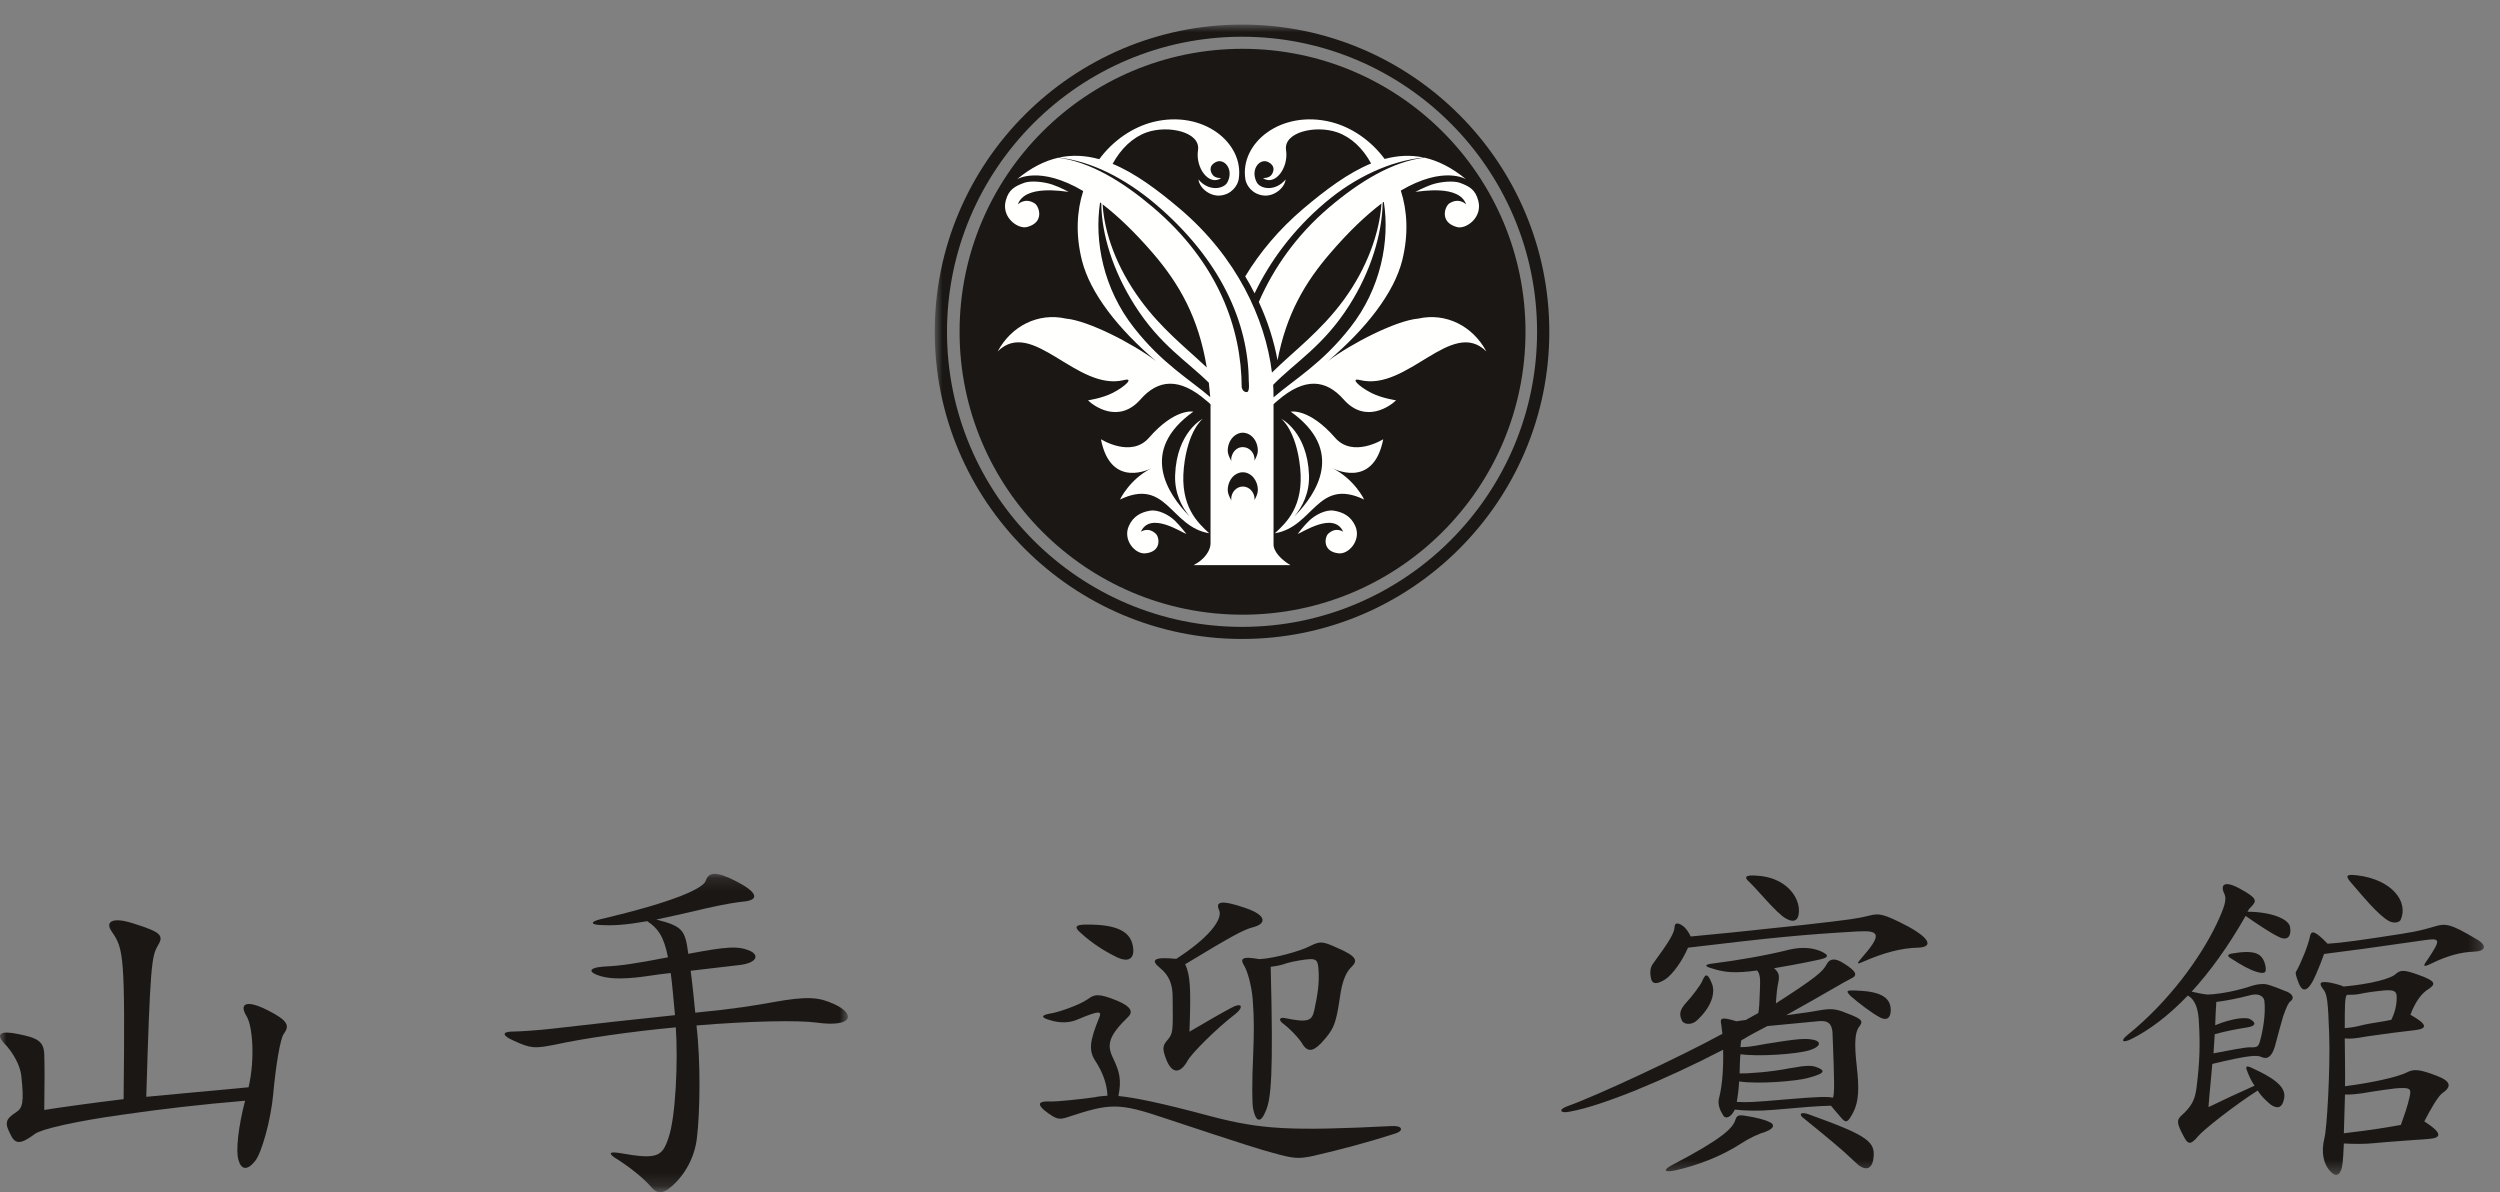
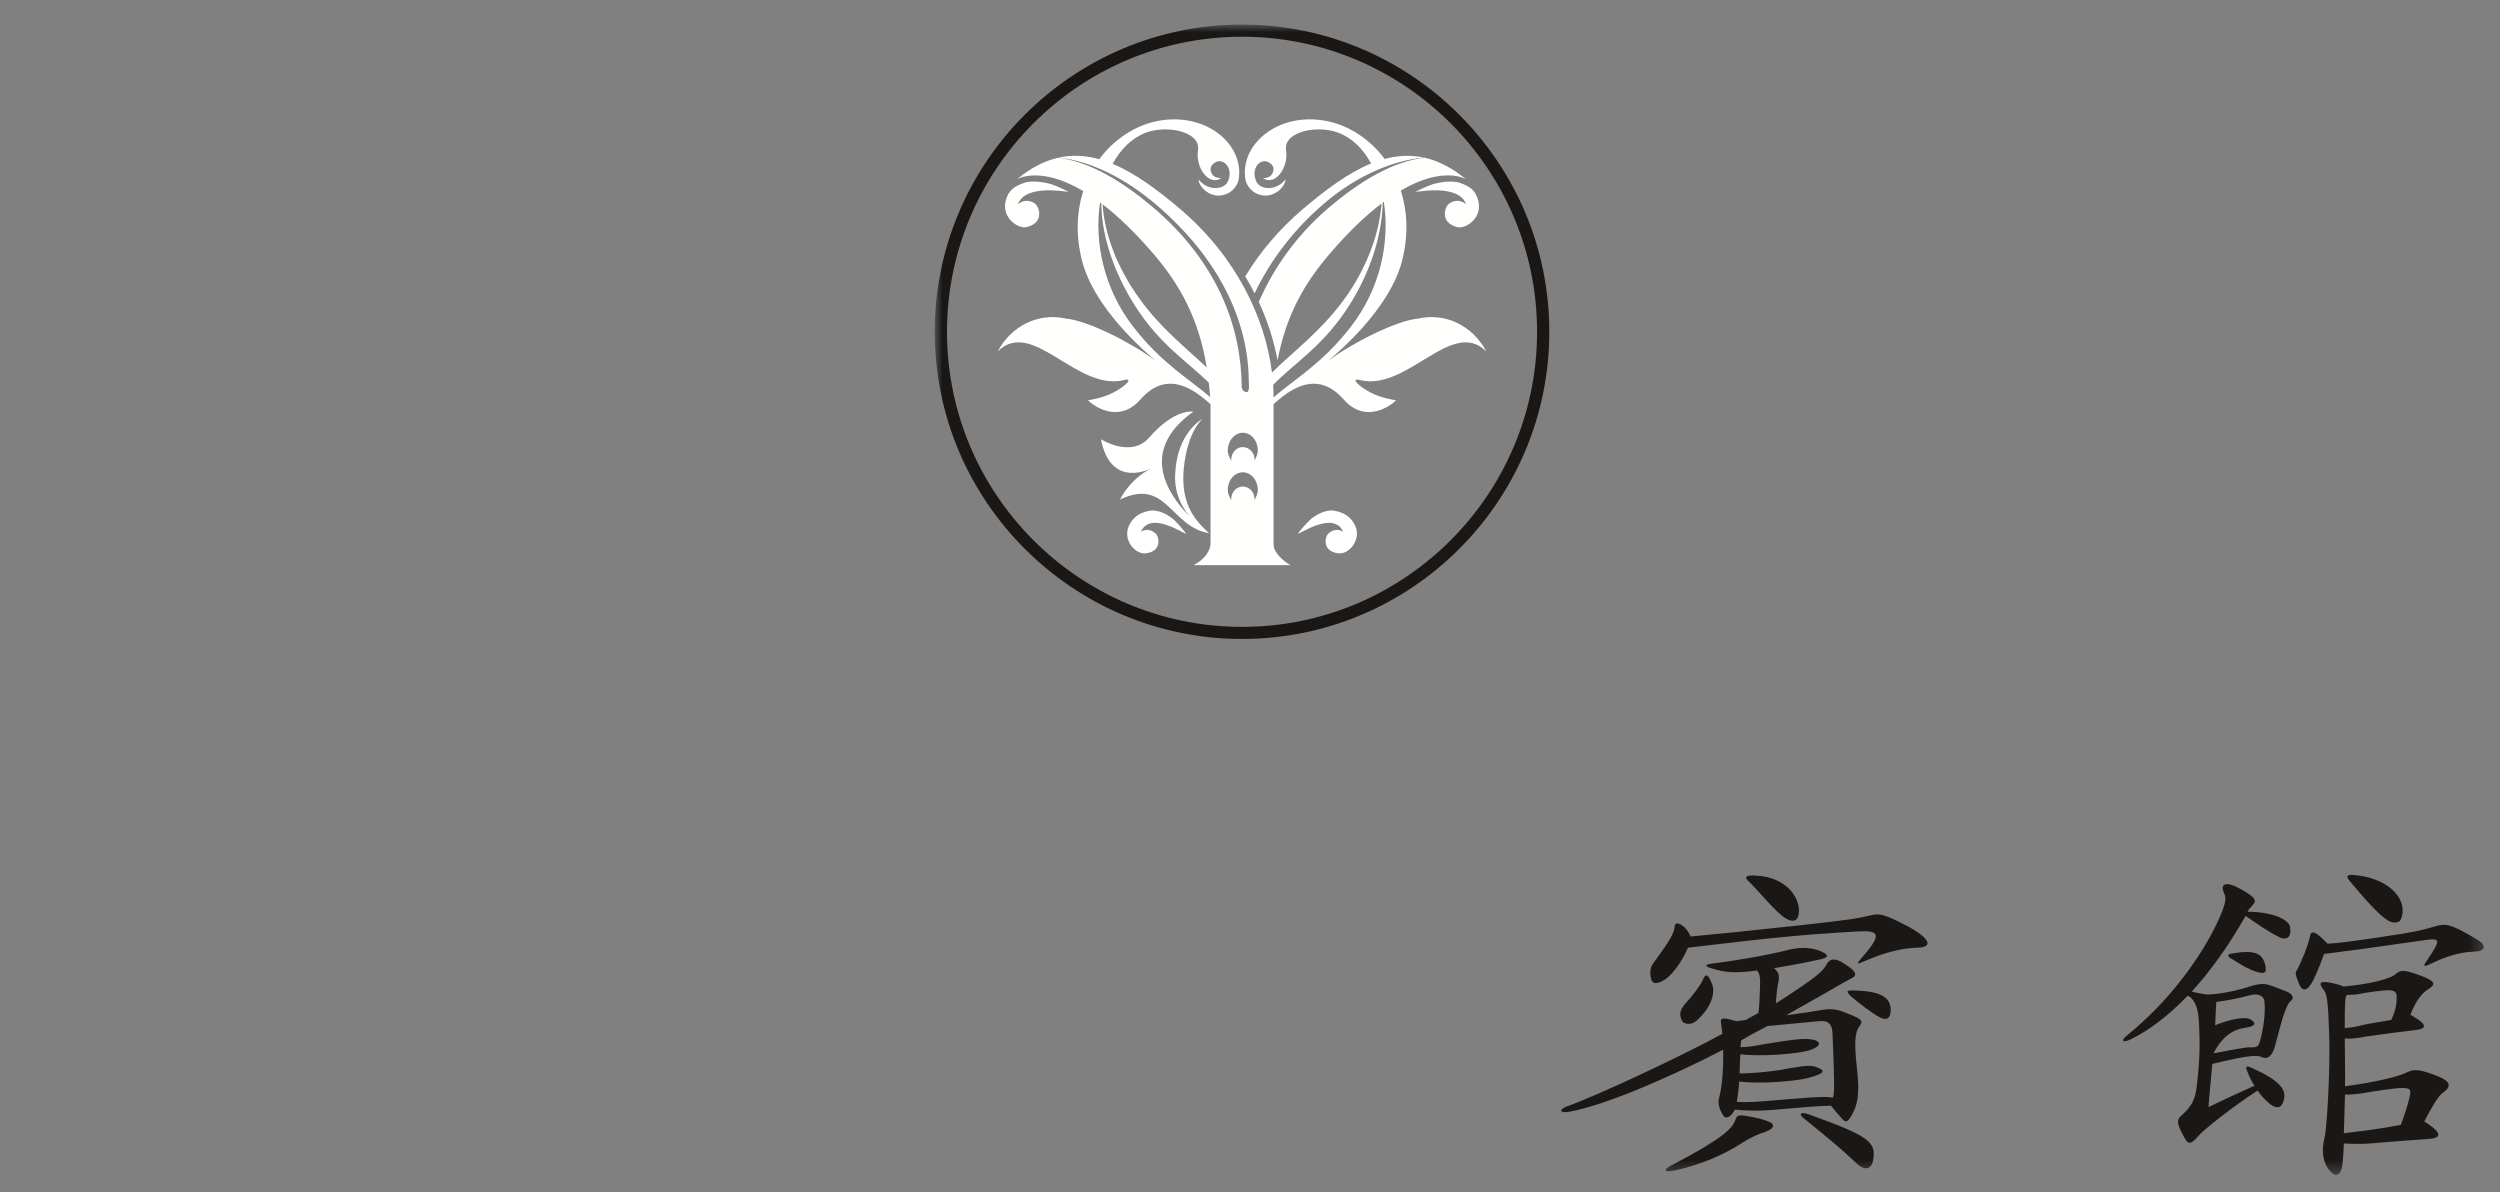
<svg xmlns="http://www.w3.org/2000/svg" xmlns:xlink="http://www.w3.org/1999/xlink" width="195px" height="93px" viewBox="0 0 195 93" version="1.1">
  <rect x="0" y="0" width="195" height="93" fill="#808080" stroke="none" />
  <title>YG_YGK</title>
  <desc>Created with Sketch.</desc>
  <defs>
-     <polygon id="path-1" points="0 2.159 66.137 2.159 66.137 26.82 0 26.82" />
    <polygon id="path-3" points="0.909 1.917 121.746 1.917 121.746 91.645 0.909 91.645" />
  </defs>
  <g id="YG_YGK" stroke="none" stroke-width="1" fill="none" fill-rule="evenodd">
    <g id="Group-4" transform="translate(0, 66)">
      <mask id="mask-2" fill="white">
        <use xlink:href="#path-1" />
      </mask>
      <g id="Clip-2" />
      <path d="M21.312,19.329 C21.126,21.399 20.394,23.958 19.902,24.555 C19.287,25.329 18.804,25.254 18.594,24.456 C18.381,23.76 18.6,21.825 19.116,19.857 C15.768,20.133 12.414,20.526 9.546,20.946 C5.922,21.45 3.21,22.071 2.721,22.446 C1.566,23.319 1.173,23.22 0.837,22.524 C0.348,21.597 0.408,21.303 1.257,20.754 C1.746,20.427 1.902,20.055 1.656,17.859 C1.566,17.133 1.05,16.107 0.312,15.363 C-0.321,14.667 -0.021,14.343 1.473,14.667 C2.997,14.97 3.423,15.264 3.453,16.266 C3.483,17.307 3.483,18.387 3.453,20.577 C4.185,20.448 7.539,19.98 9.642,19.734 C9.765,8.478 9.642,8.01 8.727,6.678 C8.175,5.907 8.727,5.484 10.404,6.03 C12.657,6.732 12.783,6.984 12.288,7.803 C11.829,8.601 11.709,9.423 11.409,19.551 L19.389,18.807 C19.908,16.581 19.695,13.998 19.236,13.272 C18.636,12.294 19.176,11.952 20.817,12.768 C22.53,13.623 22.587,14.016 22.134,14.643 C21.858,14.988 21.495,17.256 21.312,19.329" id="Fill-1" fill="#1B1715" mask="url(#mask-2)" />
      <path d="M63.711,13.764 C62.25,13.563 58.473,13.641 54.324,13.986 C54.663,16.776 54.603,20.847 54.354,22.797 C54.171,24.393 53.286,25.887 52.104,26.766 C51.582,27.111 51.216,27.111 50.733,26.52 C50.277,25.992 49.356,25.212 48.294,24.516 C47.322,23.946 47.499,23.796 48.39,23.946 C51.216,24.444 51.648,24.246 52.134,22.776 C52.713,21.153 52.893,16.704 52.713,14.133 C49.179,14.46 45.426,15.012 43.275,15.486 C41.709,15.786 41.439,15.807 40.038,15.159 C39.183,14.784 39.09,14.46 40.038,14.46 C40.461,14.46 42.048,14.361 43.116,14.232 C46.56,13.833 49.725,13.488 52.65,13.182 C52.527,11.988 52.437,10.692 52.314,9.897 C51.798,9.942 51.279,10.02 50.763,10.095 C48.963,10.371 47.709,10.395 46.866,10.143 C45.915,9.867 45.792,9.498 47.076,9.393 C48.324,9.345 49.518,9.171 52.104,8.67 C51.771,7.002 51.309,6.405 50.487,5.853 C48.753,6.153 47.865,6.204 46.866,6.153 C46.068,6.129 46.011,5.901 46.83,5.7 C52.773,4.305 54.903,3.258 55.056,2.676 C55.275,2.061 55.788,1.887 57.465,2.76 C58.959,3.534 59.382,4.2 57.954,4.329 C57.372,4.383 56.52,4.53 55.179,4.827 C53.505,5.226 52.254,5.502 51.189,5.724 C53.286,6.252 53.445,6.573 53.685,8.397 C56.733,7.827 57.525,7.782 58.407,8.127 C59.292,8.472 59.082,9.147 57.525,9.291 C56.124,9.444 54.999,9.597 53.871,9.72 C54.027,10.887 54.144,12.111 54.231,12.99 C57.372,12.684 58.959,12.411 60.207,12.186 C63.039,11.667 63.894,11.79 65.052,12.315 C66.765,13.089 66.543,14.157 63.711,13.764" id="Fill-3" fill="#1B1715" mask="url(#mask-2)" />
    </g>
-     <path d="M87.171,74.688 C86.292,74.268 85.191,73.617 84.189,72.669 C83.79,72.291 83.916,72.117 84.729,72.117 C87.078,72.099 88.302,72.621 88.395,74.04 C88.452,74.835 87.933,75.042 87.171,74.688 M92.445,75.21 C92.838,76.059 92.904,77.055 92.778,80.472 C93.993,79.752 95.523,78.879 96.009,78.627 C96.891,78.135 97.041,78.555 96.348,79.101 C94.914,80.196 92.925,82.173 92.628,82.746 C92.052,83.766 91.407,83.79 90.951,82.599 C90.648,81.774 90.675,81.552 91.104,81.075 C91.497,80.577 91.497,80.448 91.467,77.805 C91.467,76.758 91.197,76.083 90.465,75.486 C89.763,74.913 89.916,74.607 91.746,74.79 C94.239,73.194 95.397,71.718 95.094,70.998 C94.791,70.347 95.19,70.149 97.14,70.821 C98.874,71.418 98.754,72.063 97.749,72.321 C96.984,72.516 96.066,73.02 92.445,75.21 M104.511,77.805 C104.199,79.926 104.025,80.319 103.017,81.399 C102.378,82.041 101.949,82.101 101.493,81.276 C101.28,80.952 100.614,80.226 100.062,79.827 C99.699,79.554 99.816,79.323 100.209,79.407 C102.015,79.782 102.318,79.629 102.501,78.855 C102.777,77.607 102.927,76.635 102.84,75.585 C102.798,74.958 102.681,74.811 102.225,74.811 C101.862,74.811 100.848,74.988 100.431,75.111 C99.939,75.288 99.54,75.357 99.114,75.411 C99.33,83.835 99.15,85.74 98.718,86.682 C98.322,87.663 97.953,87.486 97.749,86.514 C97.653,86.139 97.653,84.246 97.749,82.248 C97.806,80.649 97.836,79.53 97.713,77.982 C97.626,76.833 97.284,75.738 97.077,75.381 C96.705,74.79 96.801,74.559 98.229,74.811 C99.417,74.76 101.523,74.145 102.132,73.815 C102.957,73.413 103.11,73.389 104.271,73.917 C105.816,74.583 105.912,74.913 105.459,75.381 C105.027,75.762 104.691,76.458 104.511,77.805 M102.441,90.159 C101.28,90.405 100.914,90.381 99.3,89.928 C98.448,89.706 96.984,89.256 90.828,87.21 C87.267,86.01 86.592,86.04 83.301,87.129 C82.599,87.363 82.392,87.333 81.441,86.589 C80.898,86.115 81.018,85.869 81.903,85.917 C82.449,85.938 84.489,85.716 85.374,85.587 C85.707,85.512 86.013,85.488 86.382,85.464 C86.346,84.54 86.013,83.667 85.497,82.845 C84.888,81.972 84.978,81.246 85.737,79.377 C85.953,78.855 85.773,78.801 84.096,79.5 C83.454,79.803 82.659,79.821 81.84,79.554 C81.171,79.353 81.195,79.176 81.963,79.047 C82.485,78.978 84.189,78.405 84.858,77.928 C85.374,77.532 85.737,77.484 87.144,78.057 C88.269,78.528 88.359,78.93 88.029,79.284 C86.505,80.754 86.316,81.45 86.778,82.446 C87.36,83.643 87.477,84.246 87.237,85.488 C88.518,85.617 90.495,86.01 94.398,87.057 C98.382,88.107 100.644,88.23 108.564,87.831 C109.416,87.786 109.503,88.206 108.84,88.413 C106.824,89.061 104.634,89.655 102.441,90.159" id="Fill-5" fill="#1B1715" />
    <g id="Group-10" transform="translate(72, 0)">
      <mask id="mask-4" fill="white">
        <use xlink:href="#path-3" />
      </mask>
      <g id="Clip-7" />
      <path d="M70.971,85.623 C70.548,85.518 69.717,85.548 67.374,85.746 C64.755,85.974 64.386,85.992 63.471,85.95 C63.534,85.599 63.624,84.948 63.654,84.351 C65.052,84.573 68.136,84.351 69.114,84.054 C70.449,83.7 70.356,83.478 69.657,83.226 C69.294,83.103 68.955,83.079 67.554,83.331 C66.213,83.601 64.386,83.748 63.687,83.724 C63.711,83.157 63.711,82.635 63.753,82.23 C65.148,82.428 68.106,82.23 69.114,81.927 C69.963,81.678 70.146,81.258 69.447,81.105 C68.838,80.976 68.253,81.012 65.667,81.432 C64.659,81.627 64.269,81.678 63.753,81.678 L63.81,81.159 C64.419,80.784 65.082,80.43 65.85,80.034 C66.792,79.938 68.013,79.833 69.78,79.659 C70.638,79.557 70.878,79.887 70.935,80.532 C71.094,84.498 71.094,85.296 70.971,85.623 M68.316,71.127 C68.382,69.954 67.269,68.409 65.007,68.301 C64.128,68.232 64.005,68.409 64.455,68.805 C65.1,69.405 66.576,71.256 67.314,71.649 C67.923,72 68.289,71.799 68.316,71.127 M77.55,73.92 C78.705,73.899 78.705,73.302 76.854,72.276 C74.844,71.226 74.562,71.226 73.773,71.427 C72.981,71.625 72.429,71.724 68.586,72.153 C64.269,72.621 61.308,72.921 59.874,73.047 C59.727,72.726 59.61,72.573 59.394,72.327 C58.929,71.922 58.626,71.97 58.626,72.252 C58.596,72.774 58.269,73.347 56.949,75.147 C56.703,75.474 56.673,75.867 56.796,76.389 C56.892,76.716 57.165,76.839 57.894,76.389 C58.443,76.02 59.205,74.994 59.664,73.92 C66.096,73.149 68.586,72.897 72.915,72.651 C74.658,72.552 74.808,72.897 73.164,74.772 C72.798,75.192 72.828,75.24 73.374,74.994 C74.961,74.298 76.332,73.95 77.55,73.92 M61.554,76.791 C61.221,75.915 61.035,75.897 60.792,76.488 C60.669,76.809 59.967,77.742 59.451,78.288 C59.052,78.762 58.959,79.089 59.169,79.557 C59.298,79.938 59.967,79.98 60.366,79.587 C61.584,78.462 61.767,77.391 61.554,76.791 M75.477,78.867 C75.513,77.865 74.808,77.343 72.888,77.268 C71.973,77.22 71.943,77.268 72.372,77.712 C72.945,78.21 73.959,78.99 74.592,79.335 C75.114,79.629 75.447,79.458 75.477,78.867 M72.981,80.133 C73.344,79.659 73.344,79.512 72.003,79.014 C71.181,78.663 70.761,78.663 69.9,78.807 C69.354,78.915 68.346,79.059 67.314,79.188 C70.296,77.538 71.88,76.563 72.402,76.317 C72.888,76.089 72.858,75.792 71.82,75.147 C71.094,74.67 70.695,74.793 70.479,75.216 C70.173,75.792 69.63,76.266 66.519,78.264 C66.576,77.442 66.606,77.085 66.729,76.518 C66.792,76.113 66.765,75.843 66.372,75.522 C67.287,75.369 68.403,75.171 69.81,74.871 C70.662,74.694 70.725,74.52 70.023,74.196 C69.447,73.95 68.622,73.827 67.584,74.067 C65.727,74.541 63.441,74.919 61.644,75.147 C60.975,75.216 60.882,75.369 61.554,75.543 C62.499,75.843 63.291,75.942 65.052,75.696 C65.271,75.966 65.322,76.236 65.271,77.295 C65.241,78.264 65.211,78.684 65.148,79.014 C64.842,79.188 64.479,79.383 64.173,79.557 C63.933,79.587 63.654,79.629 63.441,79.659 C62.283,79.311 62.136,79.383 62.259,79.911 C62.283,80.109 62.316,80.379 62.346,80.637 C59.118,82.407 52.461,85.506 50.271,86.28 C49.53,86.532 49.653,86.883 50.481,86.7 C52.953,86.256 57.777,84.276 62.403,81.879 C62.439,83.226 62.346,84.696 62.076,85.698 C61.977,86.121 62.136,86.571 62.403,86.994 C62.616,87.345 63.042,87.117 63.318,86.547 C64.056,86.643 65.181,86.667 66.306,86.571 C68.586,86.367 69.78,86.268 70.818,86.244 C70.971,86.448 71.211,86.718 71.64,87.216 C72.003,87.621 72.126,87.567 72.552,86.766 C73.011,85.869 73.011,84.825 72.828,83.178 C72.612,81.303 72.711,80.532 72.981,80.133 M74.106,90.486 C74.352,89.067 73.794,88.617 69.144,86.94 C68.439,86.667 68.253,86.916 68.709,87.24 C70.515,88.716 71.58,89.565 72.675,90.615 C73.41,91.365 73.959,91.26 74.106,90.486 M65.967,87.498 C65.61,87.321 64.965,87.165 64.203,87.042 C63.588,86.94 63.471,86.994 63.354,87.369 C63.138,88.014 62.316,88.839 58.443,90.861 C57.687,91.26 57.798,91.458 58.596,91.305 C60.396,90.915 62.283,90.186 63.81,89.19 C64.449,88.77 65.211,88.419 65.727,88.272 C66.459,87.99 66.423,87.666 65.967,87.498" id="Fill-6" fill="#1B1715" mask="url(#mask-4)" />
-       <path d="M104.679,75.228 C104.439,74.355 103.89,74.061 102.027,74.385 C101.757,74.454 101.727,74.577 101.937,74.706 C102.915,75.333 103.461,75.633 104.007,75.801 C104.679,76.002 104.832,75.879 104.679,75.228 M115.257,71.736 C115.866,70.365 114.63,68.619 111.858,68.274 C110.937,68.169 110.904,68.319 111.489,68.97 C112.251,69.843 113.517,71.415 114.372,71.859 C114.735,72.036 115.161,71.958 115.257,71.736 M121.134,73.236 C119.124,72.036 118.755,72.012 117.903,72.264 C117.078,72.51 116.562,72.639 115.344,72.837 C112.203,73.329 110.556,73.557 109.554,73.611 C108.519,72.534 108.273,72.585 108.183,73.014 C108.066,73.68 107.451,75.18 107.112,75.756 C107.025,75.879 107.052,76.053 107.298,76.677 C107.61,77.478 108.066,77.379 108.669,75.954 C108.915,75.375 109.098,74.928 109.278,74.409 C111.231,74.163 112.971,73.932 117.144,73.329 C118.332,73.161 118.419,73.26 117.36,74.835 C116.925,75.426 117.027,75.45 117.654,75.153 C118.878,74.553 119.943,74.262 120.951,74.232 C121.866,74.208 122.076,73.758 121.134,73.236 M106.659,78.099 C106.905,77.922 106.929,77.625 106.449,77.379 C105.894,77.157 105.195,76.875 104.862,76.797 C104.499,76.698 104.07,76.776 103.707,76.875 C102.669,77.232 101.292,77.532 100.203,77.577 C99.717,77.532 99.348,77.427 98.949,77.349 C100.386,75.78 101.814,73.809 103.158,71.442 C104.034,72.057 105.138,72.786 105.624,73.014 C106.386,73.458 106.749,73.083 106.626,72.309 C106.509,71.637 105.042,71.115 103.302,71.115 C103.425,70.893 103.521,70.791 103.65,70.671 C104.034,70.266 104.034,70.038 102.759,69.345 C101.568,68.667 101.118,68.946 101.511,69.744 C101.691,70.143 101.538,70.716 100.872,72.117 C99.624,74.706 97.185,78.123 93.921,80.748 C93.378,81.192 93.558,81.369 94.197,81.069 C95.628,80.367 97.152,79.218 98.646,77.655 C99.225,77.952 99.441,78.696 99.501,79.5 C99.624,81.444 99.588,82.809 99.318,84.93 C99.195,85.788 98.949,86.307 98.124,87.036 C97.767,87.381 97.794,87.627 98.31,88.605 C98.673,89.325 98.886,89.301 99.471,88.605 C99.894,88.101 102.3,86.208 104.1,85.059 C104.376,85.512 104.739,85.833 105.078,86.133 C105.594,86.508 105.963,86.436 106.116,85.863 C106.386,85.008 105.894,84.315 103.584,83.268 C103.215,83.115 103.128,83.166 103.278,83.538 C103.425,83.94 103.614,84.333 103.854,84.684 C102.513,85.284 101.271,85.863 100.263,86.355 C100.32,85.428 100.473,84.111 100.56,82.986 C103.425,82.29 104.07,82.29 104.376,82.44 C104.862,82.668 105.195,82.416 105.435,81.645 C105.747,80.466 105.927,79.821 106.08,79.293 C106.356,78.498 106.509,78.204 106.659,78.099 M118.497,85.272 C119.223,84.774 119.223,84.351 118.041,83.901 C116.727,83.403 116.304,83.373 115.779,83.625 C114.963,84.054 112.707,84.498 110.91,84.726 C110.937,84 110.892,81.768 110.892,80.994 C111.294,81.048 111.78,80.994 112.572,80.847 C113.574,80.694 115.497,80.442 116.439,80.343 C117.36,80.22 117.324,79.893 116.013,79.149 C116.412,78.075 116.925,77.448 117.411,77.157 C118.023,76.752 117.993,76.524 116.679,76.053 C115.461,75.603 115.221,75.657 114.828,76.002 C114.459,76.329 112.971,76.752 110.802,76.95 C110.592,76.851 110.259,76.752 109.767,76.647 C108.939,76.506 108.852,76.677 109.185,77.127 C109.527,77.502 109.584,78.099 109.677,80.694 C109.767,83.238 109.509,88.119 109.296,88.809 C109.05,89.841 109.203,90.786 109.785,91.383 C110.148,91.764 110.421,91.734 110.604,91.26 C110.697,91.059 110.763,90.633 110.82,89.19 C111.519,89.238 112.62,89.238 113.166,89.166 C114.417,89.043 116.211,88.938 117.396,88.839 C118.497,88.77 118.497,88.365 117.096,87.468 C117.582,86.52 118.161,85.518 118.497,85.272 M114.945,77.778 C114.945,78.498 114.765,79.047 114.525,79.545 C114.003,79.671 112.812,79.821 112.326,79.944 C111.78,80.091 111.324,80.166 110.892,80.19 C110.892,78.528 110.892,77.823 111.048,77.601 C111.414,77.601 111.84,77.577 112.023,77.532 C112.602,77.403 113.61,77.28 113.973,77.25 C114.735,77.202 114.945,77.307 114.945,77.778 M104.622,78.051 C104.739,79.125 104.499,80.415 104.289,81.168 C104.16,81.663 104.07,81.714 103.404,81.69 C103.158,81.69 101.88,81.915 100.653,82.161 C100.683,81.714 100.719,81.192 100.749,80.67 C101.538,80.442 102.576,80.244 103.251,80.145 C103.947,80.043 104.034,79.77 103.461,79.47 C103.158,79.347 102.183,79.395 100.785,79.968 C100.806,79.278 100.842,78.621 100.872,78.153 C101.661,78.051 102.576,77.877 103.521,77.625 C104.16,77.448 104.556,77.7 104.622,78.051 M115.965,85.494 C115.779,86.343 115.509,87.063 115.269,87.744 C114.291,87.915 113.193,88.119 110.82,88.395 C110.85,87.468 110.874,86.472 110.91,85.371 C111.402,85.395 111.945,85.317 112.284,85.272 C113.283,85.095 114.537,84.927 114.81,84.897 C115.965,84.801 116.094,84.897 115.965,85.494" id="Fill-8" fill="#1B1715" mask="url(#mask-4)" />
+       <path d="M104.679,75.228 C104.439,74.355 103.89,74.061 102.027,74.385 C101.757,74.454 101.727,74.577 101.937,74.706 C102.915,75.333 103.461,75.633 104.007,75.801 C104.679,76.002 104.832,75.879 104.679,75.228 M115.257,71.736 C115.866,70.365 114.63,68.619 111.858,68.274 C110.937,68.169 110.904,68.319 111.489,68.97 C112.251,69.843 113.517,71.415 114.372,71.859 C114.735,72.036 115.161,71.958 115.257,71.736 M121.134,73.236 C119.124,72.036 118.755,72.012 117.903,72.264 C117.078,72.51 116.562,72.639 115.344,72.837 C112.203,73.329 110.556,73.557 109.554,73.611 C108.519,72.534 108.273,72.585 108.183,73.014 C108.066,73.68 107.451,75.18 107.112,75.756 C107.025,75.879 107.052,76.053 107.298,76.677 C107.61,77.478 108.066,77.379 108.669,75.954 C108.915,75.375 109.098,74.928 109.278,74.409 C111.231,74.163 112.971,73.932 117.144,73.329 C118.332,73.161 118.419,73.26 117.36,74.835 C116.925,75.426 117.027,75.45 117.654,75.153 C118.878,74.553 119.943,74.262 120.951,74.232 C121.866,74.208 122.076,73.758 121.134,73.236 M106.659,78.099 C106.905,77.922 106.929,77.625 106.449,77.379 C105.894,77.157 105.195,76.875 104.862,76.797 C104.499,76.698 104.07,76.776 103.707,76.875 C102.669,77.232 101.292,77.532 100.203,77.577 C99.717,77.532 99.348,77.427 98.949,77.349 C100.386,75.78 101.814,73.809 103.158,71.442 C104.034,72.057 105.138,72.786 105.624,73.014 C106.386,73.458 106.749,73.083 106.626,72.309 C106.509,71.637 105.042,71.115 103.302,71.115 C103.425,70.893 103.521,70.791 103.65,70.671 C104.034,70.266 104.034,70.038 102.759,69.345 C101.568,68.667 101.118,68.946 101.511,69.744 C101.691,70.143 101.538,70.716 100.872,72.117 C99.624,74.706 97.185,78.123 93.921,80.748 C93.378,81.192 93.558,81.369 94.197,81.069 C95.628,80.367 97.152,79.218 98.646,77.655 C99.225,77.952 99.441,78.696 99.501,79.5 C99.624,81.444 99.588,82.809 99.318,84.93 C99.195,85.788 98.949,86.307 98.124,87.036 C97.767,87.381 97.794,87.627 98.31,88.605 C98.673,89.325 98.886,89.301 99.471,88.605 C99.894,88.101 102.3,86.208 104.1,85.059 C104.376,85.512 104.739,85.833 105.078,86.133 C105.594,86.508 105.963,86.436 106.116,85.863 C106.386,85.008 105.894,84.315 103.584,83.268 C103.215,83.115 103.128,83.166 103.278,83.538 C103.425,83.94 103.614,84.333 103.854,84.684 C102.513,85.284 101.271,85.863 100.263,86.355 C100.32,85.428 100.473,84.111 100.56,82.986 C103.425,82.29 104.07,82.29 104.376,82.44 C104.862,82.668 105.195,82.416 105.435,81.645 C105.747,80.466 105.927,79.821 106.08,79.293 C106.356,78.498 106.509,78.204 106.659,78.099 M118.497,85.272 C119.223,84.774 119.223,84.351 118.041,83.901 C116.727,83.403 116.304,83.373 115.779,83.625 C114.963,84.054 112.707,84.498 110.91,84.726 C110.937,84 110.892,81.768 110.892,80.994 C111.294,81.048 111.78,80.994 112.572,80.847 C113.574,80.694 115.497,80.442 116.439,80.343 C117.36,80.22 117.324,79.893 116.013,79.149 C116.412,78.075 116.925,77.448 117.411,77.157 C118.023,76.752 117.993,76.524 116.679,76.053 C115.461,75.603 115.221,75.657 114.828,76.002 C114.459,76.329 112.971,76.752 110.802,76.95 C110.592,76.851 110.259,76.752 109.767,76.647 C108.939,76.506 108.852,76.677 109.185,77.127 C109.527,77.502 109.584,78.099 109.677,80.694 C109.767,83.238 109.509,88.119 109.296,88.809 C109.05,89.841 109.203,90.786 109.785,91.383 C110.148,91.764 110.421,91.734 110.604,91.26 C110.697,91.059 110.763,90.633 110.82,89.19 C111.519,89.238 112.62,89.238 113.166,89.166 C114.417,89.043 116.211,88.938 117.396,88.839 C118.497,88.77 118.497,88.365 117.096,87.468 C117.582,86.52 118.161,85.518 118.497,85.272 M114.945,77.778 C114.945,78.498 114.765,79.047 114.525,79.545 C114.003,79.671 112.812,79.821 112.326,79.944 C111.78,80.091 111.324,80.166 110.892,80.19 C110.892,78.528 110.892,77.823 111.048,77.601 C111.414,77.601 111.84,77.577 112.023,77.532 C112.602,77.403 113.61,77.28 113.973,77.25 C114.735,77.202 114.945,77.307 114.945,77.778 M104.622,78.051 C104.739,79.125 104.499,80.415 104.289,81.168 C104.16,81.663 104.07,81.714 103.404,81.69 C103.158,81.69 101.88,81.915 100.653,82.161 C101.538,80.442 102.576,80.244 103.251,80.145 C103.947,80.043 104.034,79.77 103.461,79.47 C103.158,79.347 102.183,79.395 100.785,79.968 C100.806,79.278 100.842,78.621 100.872,78.153 C101.661,78.051 102.576,77.877 103.521,77.625 C104.16,77.448 104.556,77.7 104.622,78.051 M115.965,85.494 C115.779,86.343 115.509,87.063 115.269,87.744 C114.291,87.915 113.193,88.119 110.82,88.395 C110.85,87.468 110.874,86.472 110.91,85.371 C111.402,85.395 111.945,85.317 112.284,85.272 C113.283,85.095 114.537,84.927 114.81,84.897 C115.965,84.801 116.094,84.897 115.965,85.494" id="Fill-8" fill="#1B1715" mask="url(#mask-4)" />
      <path d="M0.909,25.881 C0.909,39.093 11.667,49.839 24.879,49.839 C38.094,49.839 48.846,39.093 48.846,25.881 C48.846,12.669 38.094,1.917 24.879,1.917 C11.667,1.917 0.909,12.669 0.909,25.881 M1.866,25.881 C1.866,13.188 12.189,2.865 24.879,2.865 C37.572,2.865 47.892,13.188 47.892,25.881 C47.892,38.565 37.572,48.897 24.879,48.897 C12.189,48.897 1.866,38.565 1.866,25.881" id="Fill-9" fill="#1B1715" mask="url(#mask-4)" />
    </g>
-     <path d="M74.847,25.881 C74.847,13.692 84.723,3.807 96.915,3.807 C109.11,3.807 118.989,13.692 118.989,25.881 C118.989,38.061 109.11,47.946 96.915,47.946 C84.723,47.946 74.847,38.061 74.847,25.881" id="Fill-11" fill="#1B1715" />
    <path d="M83.355,14.964 C83.355,14.964 82.692,14.607 82.098,14.403 C81.396,14.163 80.4,14.079 79.899,14.256 C79.164,14.526 78.669,14.778 78.444,15.669 C78.108,16.98 79.419,17.895 80.115,17.706 C81.507,17.337 81.048,16.089 80.709,15.867 C79.935,15.369 79.392,15.948 79.392,15.948 C79.935,14.379 82.947,14.934 83.355,14.964" id="Fill-12" fill="#FFFFFE" />
    <path d="M92.541,41.649 C92.541,41.649 92.037,40.986 91.62,40.593 C91.182,40.176 90.339,39.714 89.685,39.837 C88.995,39.954 88.398,40.266 88.056,41.01 C87.552,42.111 88.542,43.248 89.346,43.161 C90.636,43.026 90.429,41.895 90.156,41.637 C89.556,41.061 88.989,41.478 88.989,41.478 C89.715,39.861 92.181,41.547 92.541,41.649" id="Fill-13" fill="#FFFFFE" />
    <path d="M92.34,36.48 C92.649,33.543 93.816,32.667 93.816,32.667 C93.816,32.667 91.782,33.675 91.659,37.059 C91.608,38.466 92.169,39.534 92.79,40.284 C91.023,38.484 88.842,35.133 93.078,32.109 C93.078,32.109 91.659,31.809 89.622,34.143 C88.227,35.748 85.872,34.26 85.872,34.26 C86.649,38.244 89.838,36.51 89.838,36.51 C88.098,37.377 87.36,38.964 87.36,38.964 C91.011,37.218 91.284,41.097 94.32,41.595 C93.426,40.776 92.031,39.504 92.34,36.48" id="Fill-14" fill="#FFFFFE" />
    <path d="M101.217,41.649 C101.217,41.649 101.715,40.986 102.138,40.593 C102.576,40.176 103.413,39.714 104.07,39.837 C104.763,39.954 105.366,40.266 105.705,41.01 C106.209,42.111 105.213,43.248 104.415,43.161 C103.128,43.026 103.326,41.895 103.596,41.637 C104.199,41.061 104.769,41.478 104.769,41.478 C104.04,39.861 101.574,41.547 101.217,41.649" id="Fill-15" fill="#FFFFFE" />
-     <path d="M107.892,34.26 C107.892,34.26 105.537,35.748 104.136,34.143 C102.102,31.809 100.677,32.109 100.677,32.109 C104.916,35.133 102.735,38.484 100.959,40.284 C101.58,39.534 102.15,38.466 102.102,37.059 C101.979,33.675 99.939,32.667 99.939,32.667 C99.939,32.667 101.106,33.543 101.412,36.48 C101.721,39.504 100.326,40.776 99.441,41.595 C102.471,41.097 102.747,37.218 106.404,38.964 C106.404,38.964 105.66,37.377 103.917,36.51 C103.917,36.51 107.112,38.244 107.892,34.26" id="Fill-16" fill="#FFFFFE" />
    <path d="M110.4,14.964 C110.4,14.964 111.066,14.613 111.66,14.403 C112.362,14.163 113.352,14.085 113.862,14.256 C114.594,14.526 115.086,14.778 115.308,15.669 C115.65,16.98 114.336,17.901 113.646,17.712 C112.251,17.337 112.707,16.089 113.046,15.867 C113.826,15.369 114.36,15.948 114.36,15.948 C113.826,14.379 110.814,14.934 110.4,14.964" id="Fill-17" fill="#FFFFFE" />
    <path d="M98.583,15.252 C99.39,15.327 100.197,14.667 100.278,13.998 C99.465,14.97 98.292,14.748 98.019,14.208 C97.497,13.194 98.289,12.276 98.967,12.663 C99.39,12.903 99.414,13.248 99.213,13.587 C99.009,13.932 98.502,13.887 98.502,13.887 C99.429,14.544 100.521,13.113 100.314,11.718 C100.092,10.29 102.642,9.738 104.31,10.323 C105.414,10.71 106.308,11.583 106.947,12.75 C105.165,13.482 103.41,14.796 101.658,16.278 C99.759,17.889 98.259,19.692 97.128,21.561 C97.398,21.996 97.632,22.44 97.857,22.881 C99.048,20.391 100.848,17.934 103.35,15.813 C105.723,13.797 108.495,12.534 111.054,12.288 C110.025,12.069 109.011,12.129 108.003,12.399 C106.896,10.911 105.378,9.909 103.818,9.516 C99.9,8.544 96.687,11.169 97.14,13.986 C97.215,14.46 97.677,15.165 98.583,15.252" id="Fill-18" fill="#FFFFFE" />
    <path d="M106.074,29.643 C109.767,30.561 113.235,24.738 115.935,27.411 C114.87,25.419 112.779,24.369 110.628,24.849 C108.882,25.002 105.384,26.799 103.584,28.161 C106.542,25.653 108.735,22.857 109.374,20.307 C109.878,18.27 109.767,16.428 109.263,14.865 C112.614,12.891 114.348,13.98 114.348,13.98 C113.253,13.077 112.173,12.54 111.114,12.297 C108.606,12.603 106.062,14.151 103.677,16.173 C101.106,18.357 99.324,20.94 98.187,23.553 C98.898,25.089 99.378,26.631 99.648,28.107 C100.332,24.516 101.79,22.026 103.761,19.746 C105.237,18.024 106.572,16.776 107.757,15.873 C107.598,18.198 106.62,20.922 104.814,23.391 C103.011,25.851 100.902,27.393 99.213,29.061 C98.694,24.855 96.459,20.04 92.022,16.278 C90.288,14.811 88.551,13.512 86.784,12.78 C87.435,11.595 88.341,10.716 89.445,10.323 C91.116,9.738 93.666,10.29 93.444,11.718 C93.231,13.113 94.32,14.544 95.259,13.887 C95.259,13.887 94.755,13.932 94.548,13.587 C94.344,13.248 94.368,12.903 94.791,12.663 C95.469,12.276 96.264,13.194 95.745,14.208 C95.469,14.748 94.284,14.97 93.48,13.998 C93.555,14.667 94.368,15.327 95.175,15.252 C96.078,15.165 96.537,14.46 96.618,13.986 C97.071,11.169 93.858,8.544 89.937,9.516 C88.374,9.915 86.847,10.923 85.743,12.417 C84.699,12.129 83.652,12.057 82.578,12.294 C85.101,12.561 87.753,13.911 90.117,15.909 C95.214,20.232 97.386,25.182 97.404,29.748 C97.404,29.748 97.503,30.585 97.245,30.585 C96.909,30.585 96.852,30.204 96.852,30.204 C96.834,25.623 95.034,20.496 89.937,16.173 C87.57,14.163 85.035,12.621 82.542,12.303 C81.483,12.546 80.415,13.077 79.329,13.98 C79.329,13.98 81.09,12.885 84.489,14.901 C83.991,16.464 83.886,18.288 84.39,20.307 C85.026,22.857 87.213,25.653 90.168,28.161 C88.374,26.799 84.876,25.002 83.136,24.849 C80.979,24.369 78.888,25.419 77.82,27.411 C80.523,24.732 83.991,30.561 87.681,29.643 C88.473,29.442 87.78,30.147 86.781,30.651 C85.977,31.065 84.864,31.224 84.864,31.224 C85.266,31.635 87.243,33.099 88.953,31.161 C90.339,29.577 91.998,29.43 94.098,31.248 C94.215,31.335 94.32,31.434 94.422,31.536 L94.422,42.426 C94.404,42.924 93.993,43.623 93.102,44.079 L100.653,44.079 C100.011,43.71 99.306,43.038 99.336,42.426 L99.336,31.53 C99.441,31.434 99.54,31.335 99.654,31.248 C101.751,29.43 103.413,29.577 104.808,31.161 C106.521,33.099 108.489,31.635 108.894,31.224 C108.894,31.224 107.778,31.065 106.971,30.651 C105.975,30.147 105.285,29.442 106.074,29.643 M89.925,19.746 C91.983,22.137 93.492,24.774 94.128,28.665 C92.517,27.141 90.6,25.659 88.947,23.391 C87.114,20.889 86.142,18.21 86.004,15.936 C87.171,16.839 88.473,18.063 89.925,19.746 M88.446,25.557 C86.058,22.518 85.344,18.807 85.806,15.792 C85.836,15.807 85.869,15.837 85.902,15.855 C85.917,18.24 86.793,21.111 88.512,23.817 C90.471,26.907 92.574,28.155 94.29,29.853 C94.332,30.216 94.368,30.585 94.398,30.972 C92.757,29.565 90.648,28.365 88.446,25.557 M97.839,39.024 C97.845,38.994 97.857,38.958 97.857,38.928 C97.857,38.397 97.443,37.95 96.942,37.95 C96.441,37.95 96.033,38.397 96.033,38.928 C96.033,38.964 96.048,39.012 96.057,39.051 C95.892,38.772 95.763,38.478 95.763,38.226 C95.763,37.734 95.991,37.293 96.312,37.05 C96.33,37.041 96.342,37.032 96.354,37.026 C96.525,36.909 96.723,36.837 96.936,36.837 C97.584,36.837 98.112,37.458 98.112,38.226 C98.112,38.472 97.995,38.754 97.839,39.024 M97.839,35.946 C97.845,35.913 97.857,35.877 97.857,35.847 C97.857,35.307 97.443,34.875 96.942,34.875 C96.936,34.875 96.927,34.875 96.915,34.875 C96.855,34.875 96.795,34.881 96.741,34.899 C96.687,34.911 96.642,34.92 96.594,34.944 C96.396,35.04 96.237,35.196 96.138,35.409 C96.078,35.538 96.033,35.688 96.033,35.847 C96.033,35.883 96.048,35.928 96.057,35.976 C95.892,35.694 95.763,35.403 95.763,35.157 C95.763,34.659 95.985,34.218 96.312,33.972 C96.495,33.837 96.705,33.75 96.936,33.75 C96.948,33.75 96.954,33.75 96.96,33.75 C97.026,33.756 97.092,33.762 97.158,33.78 C97.245,33.795 97.32,33.825 97.404,33.867 C97.818,34.077 98.112,34.575 98.112,35.157 C98.112,35.391 97.995,35.67 97.839,35.946 M99.336,30.996 L99.336,30.891 C99.336,30.597 99.324,30.309 99.306,30.018 C101.046,28.236 103.221,27 105.243,23.817 C106.941,21.147 107.802,18.246 107.85,15.807 C107.886,15.78 107.91,15.762 107.937,15.738 C108.417,18.774 107.715,22.506 105.312,25.557 C103.098,28.383 100.971,29.577 99.336,30.996" id="Fill-19" fill="#FFFFFE" />
  </g>
</svg>